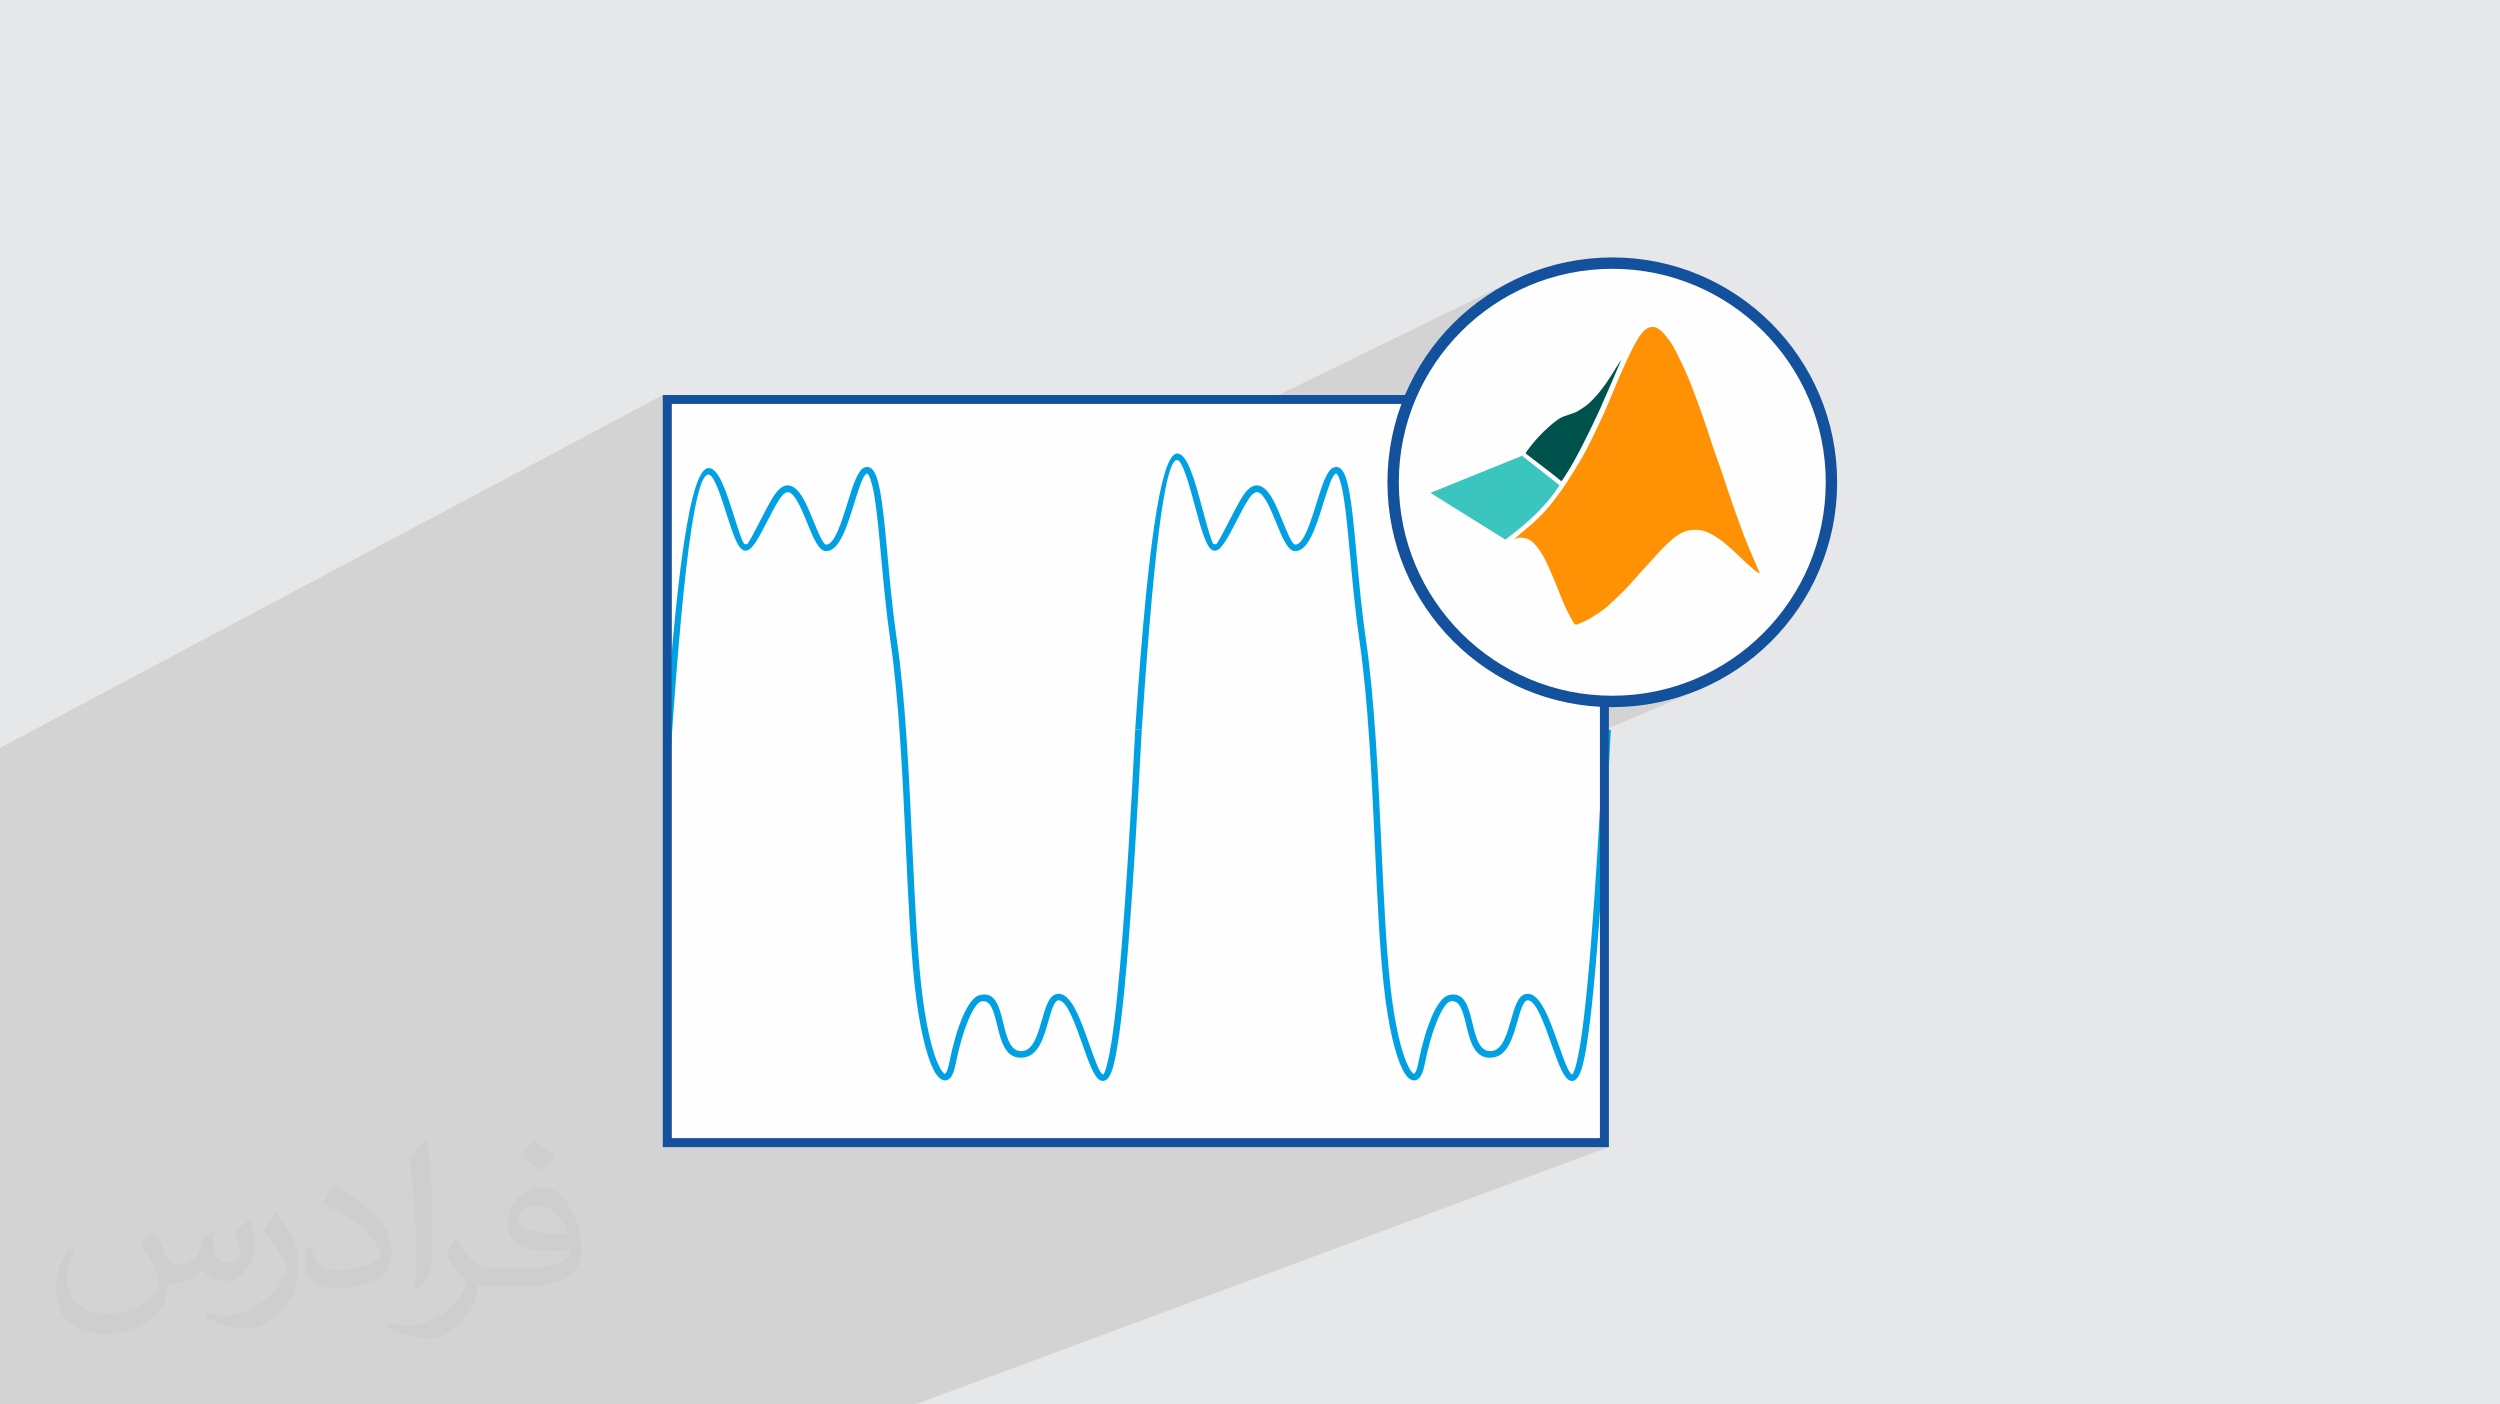
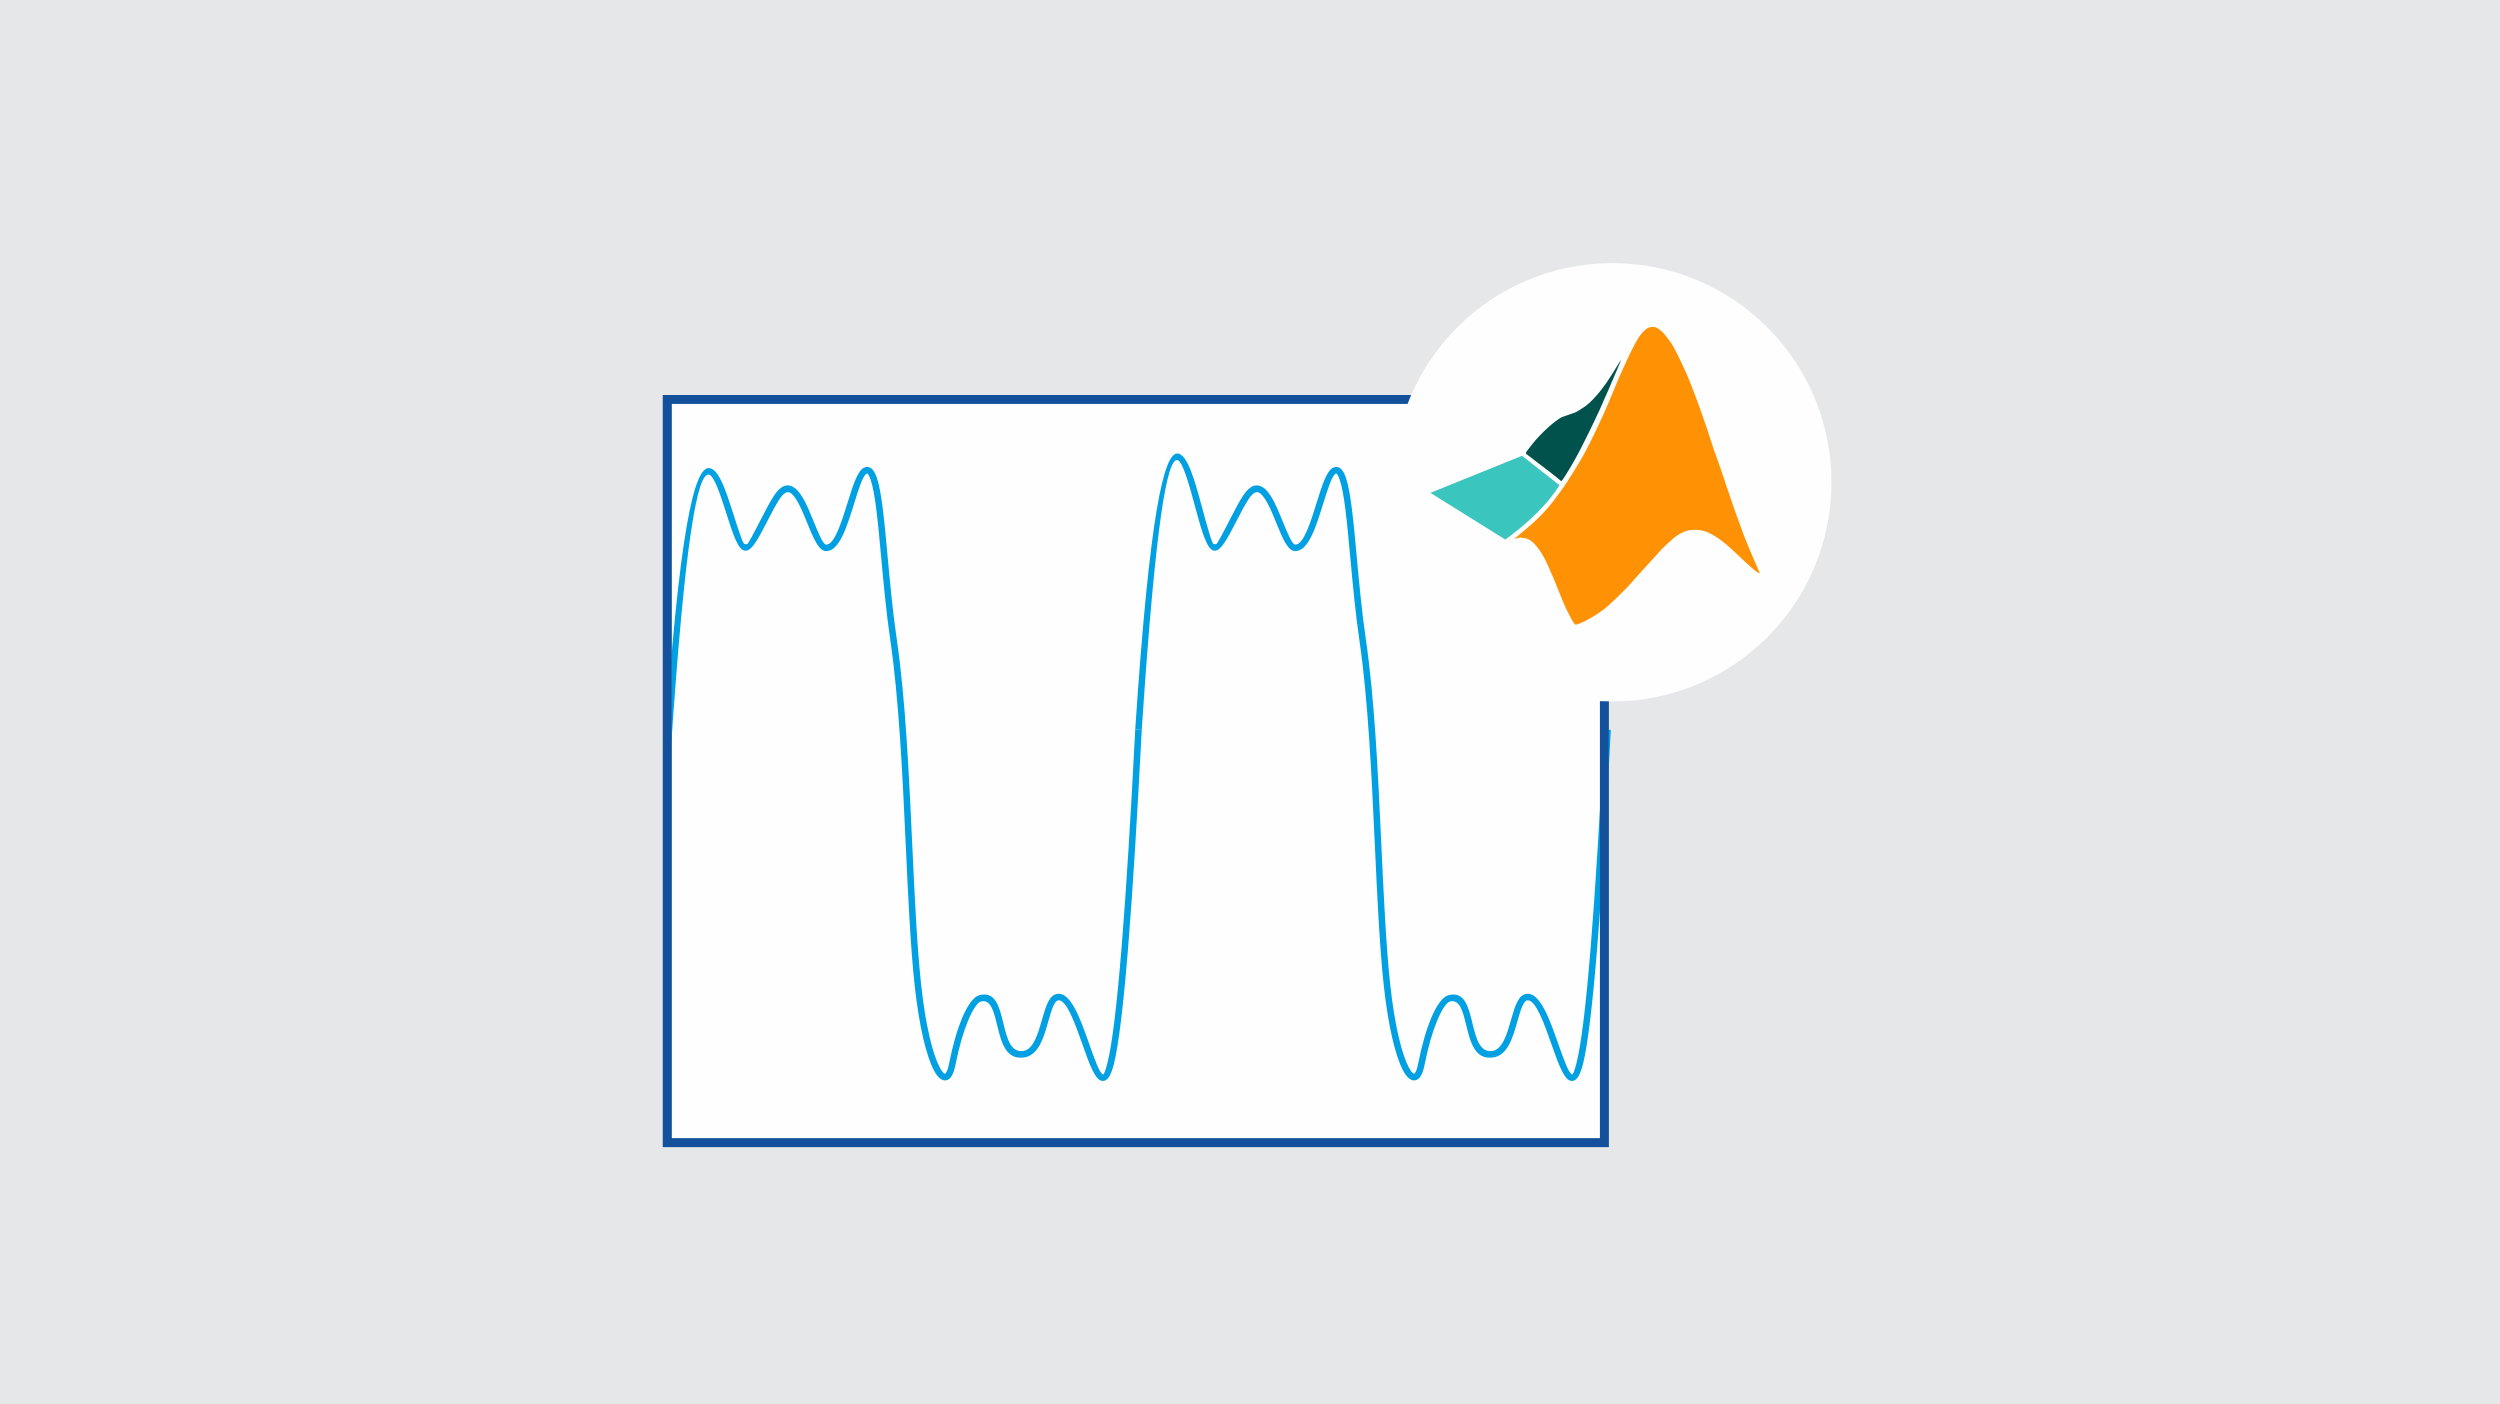
<svg xmlns="http://www.w3.org/2000/svg" xml:space="preserve" width="94.192mm" height="52.917mm" version="1.1" style="shape-rendering:geometricPrecision; text-rendering:geometricPrecision; image-rendering:optimizeQuality; fill-rule:evenodd; clip-rule:evenodd" viewBox="0 0 9404.92 5283.66">
  <defs>
    <style type="text/css">
   
    .fil3 {fill:#FEFEFE}
    .fil7 {fill:#00524C}
    .fil6 {fill:#3AC5BE}
    .fil0 {fill:#E6E7E8}
    .fil8 {fill:#FE9204}
    .fil5 {fill:#00A0E3;fill-rule:nonzero}
    .fil4 {fill:#14519D;fill-rule:nonzero}
    .fil2 {fill:#373435;fill-opacity:0.031}
    .fil1 {fill:#2B2A29;fill-opacity:0.102}
   
  </style>
  </defs>
  <g id="Layer_x0020_1">
    <polygon class="fil0" points="-0,0 9404.92,0 9404.92,5283.66 -0,5283.66 " />
-     <polygon class="fil1" points="6035.35,2746.41 6035.35,4298.85 5991.34,4315.23 6051.74,4315.23 3443.11,5283.66 3388.08,5283.66 3333.2,5283.66 2726.96,5283.66 2716.85,5283.66 2667.23,5283.66 2579.89,5283.66 2348.95,5283.66 2260.49,5283.66 2256.67,5283.66 2200.84,5283.66 2193.54,5283.66 2162.31,5283.66 2132.59,5283.66 2132.11,5283.66 2064.01,5283.66 2063,5283.66 1995.9,5283.66 1892.23,5283.66 1888.9,5283.66 1888.35,5283.66 1829.84,5283.66 1720.93,5283.66 1656.23,5283.66 1645.86,5283.66 1588.84,5283.66 1287.83,5283.66 1155.36,5283.66 1098.92,5283.66 1098.36,5283.66 1051.67,5283.66 798.69,5283.66 701.86,5283.66 645.01,5283.66 642.36,5283.66 622.34,5283.66 617.33,5283.66 564.63,5283.66 560.2,5283.66 532.37,5283.66 492.23,5283.66 490.64,5283.66 358.42,5283.66 357.96,5283.66 307.02,5283.66 302.63,5283.66 220.99,5283.66 201.54,5283.66 194.54,5283.66 177.28,5283.66 173.53,5283.66 171.09,5283.66 160.89,5283.66 160.43,5283.66 115.11,5283.66 61.25,5283.66 61.16,5283.66 -0,5283.66 -0,5189.75 -0,5139.27 -0,5103.33 -0,4845.35 -0,4831.77 -0,4724.01 -0,4713.44 -0,4686.46 -0,4686.33 -0,4675.93 -0,4675.81 -0,4607.62 -0,4443.09 -0,4360.67 -0,4349.63 -0,4345.69 -0,4327.48 -0,4283.15 -0,4266.74 -0,4255.41 -0,4242.31 -0,4232.79 -0,4228.61 -0,4226.37 -0,4225.79 -0,4208.52 -0,4188.58 -0,4164.88 -0,4149.9 -0,4142.69 -0,4112.78 -0,4104.5 -0,4095.37 -0,4081.4 -0,4065.36 -0,4050.55 -0,4025.29 -0,3913.08 -0,3884.16 -0,3883.09 -0,3876.66 -0,3873.36 -0,3862.43 -0,3862.09 -0,3854.23 -0,3835.1 -0,3737.6 -0,3624.16 -0,3600.38 -0,3598.29 -0,3510.5 -0,3499.05 -0,3486.31 -0,3464.72 -0,3461.64 -0,3460.79 -0,3459.58 -0,3430.85 -0,3423.51 -0,3406.94 -0,3406.82 -0,3368.2 -0,3357.86 -0,3355.33 -0,3337.74 -0,3332.81 -0,3162.59 -0,3142.96 -0,3140.09 -0,2858.65 -0,2836.03 -0,2813.37 2493.67,1485.98 2493.67,1511.05 2510.05,1502.36 4776.25,1502.36 5698.63,1051.86 5680.27,1060.98 5662.16,1070.54 5644.31,1080.51 5626.74,1090.91 5609.44,1101.71 5592.42,1112.92 5575.69,1124.51 5559.25,1136.5 5543.13,1148.86 5534.79,1155.57 5707.92,1071.16 5744.43,1054.65 5781.88,1039.89 5820.19,1026.93 5859.31,1015.82 5899.2,1006.62 5939.8,999.36 5981.07,994.11 6022.93,990.93 6065.36,989.86 6107.78,990.93 6149.65,994.11 6190.92,999.36 6231.52,1006.62 6271.41,1015.82 6310.53,1026.93 6348.84,1039.89 6386.28,1054.65 6422.8,1071.16 6458.35,1089.37 6492.87,1109.22 6526.33,1130.67 6558.65,1153.65 6589.79,1178.13 6619.71,1204.04 6648.34,1231.34 6675.64,1259.97 6701.55,1289.89 6726.04,1321.03 6749.02,1353.36 6770.47,1386.81 6790.32,1421.34 6808.52,1456.88 6825.04,1493.41 6839.8,1530.84 6852.77,1569.15 6863.87,1608.28 6873.07,1648.16 6880.33,1688.76 6885.58,1730.03 6888.76,1771.9 6889.83,1814.32 6888.76,1856.75 6885.58,1898.63 6880.33,1939.88 6873.07,1980.48 6863.87,2020.37 6852.77,2059.5 6839.8,2097.8 6825.04,2135.25 6808.52,2171.77 6790.32,2207.32 6770.47,2241.85 6749.02,2275.3 6726.04,2307.62 6701.55,2338.77 6675.64,2368.68 6648.34,2397.31 6619.71,2424.62 6589.79,2450.53 6558.65,2475 6526.33,2497.99 6492.87,2519.44 6458.35,2539.29 6422.8,2557.5 6386.28,2574 6214.66,2647.07 6215.09,2647 6235.83,2643.03 6256.39,2638.56 6276.76,2633.58 6296.93,2628.12 6316.9,2622.18 6336.66,2615.77 6356.2,2608.88 6375.52,2601.53 6394.62,2593.73 " />
-     <path class="fil2" d="M578.49 4627.69c17.95,27.21 29.6,53.36 40.96,82.43 8.45,16.91 12.93,48.09 52.57,48.09 11.61,0 28.28,-3.42 43.06,-11.61 16.63,-8.73 29.32,-21.94 35.94,-42l15.85 -53.36 38.57 -19.02 2.64 2.64c-5.27,20.09 -6.59,39.36 -6.59,54.43 0,44.63 38.57,61.56 69.22,61.56 17.95,0 34.09,-8.73 34.09,-25.11 0,-21.13 -8.98,-57.06 -20.62,-89.29 17.95,-17.95 35.94,-35.94 56.53,-50.47l3.17 1.6c8.98,38.04 14,75.56 14,100.66 0,24.57 -10.83,51.79 -19.81,69.49 -18.49,34.87 -51.25,62.62 -90.87,62.62 -30.1,0 -63.65,-15.07 -86.66,-43.06l-1.32 0c-21.66,26.96 -55.22,51.25 -108.86,51.25l-16.63 0c-2.64,35.41 -10.29,60.49 -21.94,82.95 -31.95,62.34 -126.81,106.47 -216.1,106.47 -124.17,0 -186.51,-71.59 -186.51,-166.96 0,-58.91 19.27,-113.6 48.88,-152.42l24.29 10.04c-18.49,35.41 -30.91,68.68 -30.91,101.45 0,89.29 72.66,131.83 156.4,131.83 77.68,0 173.83,-49.41 191.28,-106.72 -6.59,-62.62 -30.1,-91.93 -66.04,-148.99 10.83,-19.02 24.83,-38.04 42.28,-58.38l3.17 0 0 0 0 0 -0.02 -0.09zm1432.13 -336.04c26.15,16.39 51.79,35.66 76.87,57.85 -14,19.81 -31.45,37.79 -53.11,53.64 -25.11,-20.34 -50.19,-37.79 -75.84,-56.27 17.42,-19.55 34.62,-38.29 52.04,-55.22l0 0 0 0 0 0 0 0 0 0 0.03 0zm13.47 244.11c-42.28,0 -76.87,27.75 -76.87,48.34 0,44.13 84.53,57.85 185.72,57.31 -12.68,-51.79 -57.06,-105.68 -108.86,-105.68l0.01 0.03zm-94.86 236.19c54.96,0 103.04,-1.6 139.74,-10.83 40.96,-10.29 75.56,-30.91 75.56,-45.17 0,-3.7 0,-8.19 -1.32,-11.89 -22.98,2.11 -49.41,2.11 -72.38,2.11 -74.49,0 -131.55,-16.91 -154.02,-58.66 -5.55,-11.61 -9.51,-24.57 -9.51,-39.36 0,-40.43 17.42,-79.79 48.09,-107 25.61,-22.45 53.89,-36.44 82.67,-36.44 52.04,0 93.51,41.75 122.57,107.54 15.85,35.94 26.68,77.4 26.68,129.72 0,34.87 -9.51,64.19 -31.17,85.85 -40.43,39.11 -114.92,53.89 -229.04,53.89l-51.79 0 0 0 -13.47 0c-28.28,0 -48.62,-5.02 -64.72,-17.42l-2.64 0c0.79,6.59 1.32,12.93 1.32,19.02 0,25.61 -8.45,58.38 -25.61,84.53 -50.72,75.3 -105.68,108.04 -153.24,108.04 -48.09,0 -107,-18.49 -160.11,-42.54l9.51 -18.49c17.17,7.13 40.96,11.89 73.7,11.89 85.85,0 198.66,-82.43 212.66,-163 -3.17,-6.59 -8.98,-15.32 -17.17,-24.57 -25.11,-29.85 -40.96,-54.68 -55.75,-80.83 12.68,-25.11 24.29,-45.17 35.13,-63.4l4.49 -0.53c36.72,74.77 69.99,117.55 144.23,117.55l11.61 0 0 0 53.89 0 0 0 0 0 0 0 0 0 0 0 0.09 0.01zm-371.98 79c6.34,-34.34 6.87,-72.91 6.87,-108.86l0 -53.36c0,-99.6 -12.68,-244.36 -22.98,-338.68 17.95,-19.27 43.06,-42 62.87,-57.31l5.81 1.6c13.47,118.62 16.63,256 16.63,383.06 0,33.3 -1.32,65.79 -4.49,89.55 -1.85,30.1 -19.27,52.83 -56.53,87.7l-8.19 -3.7zm-382.8 -157.19c1.85,46.77 24.83,83.49 105.15,83.49 49.93,0 92.19,-12.93 138.96,-35.13 8.45,-3.7 12.93,-8.73 12.93,-12.93 0,-29.32 -22.45,-68.15 -60.23,-103.55 -36.72,-33.3 -85.34,-62.62 -130.76,-82.18 -15.6,-6.59 -20.62,-13.47 -20.62,-20.09 0,-13.47 17.95,-41.75 32.77,-62.09l5.02 -0.53c52.04,27.21 110.17,67.64 153.24,112.53 39.11,41.47 63.4,83.49 63.4,129.19 0,33.81 -10.29,65.51 -26.96,95.11 -57.06,28.79 -117.83,50.72 -178.06,50.72 -73.17,0 -123.1,-34.34 -123.1,-114.92 0,-8.73 0,-22.19 3.17,-39.64l25.11 0 0 0 0 0 0 0 0 0 0 0 -0.02 0zm-132.37 -132.9l45.45 73.45c16.63,27.21 32.23,56.81 32.23,103.55l0 59.7c0,48.34 -30.91,100.13 -80.83,151.38 -39.11,34.62 -73.7,49.41 -105.68,49.41 -47.55,0 -101.98,-14.79 -164.85,-41.75l7.13 -18.49c19.81,5.27 42.79,9.77 71.06,9.77 90.36,-0.53 182.8,-66.57 225.08,-147.15 5.02,-9.26 6.87,-17.95 6.87,-24.04 0,-9.26 -5.02,-19.55 -8.98,-28.79 -22.98,-43.31 -48.62,-82.95 -76.87,-119.68 14.79,-23.25 29.6,-45.7 45.7,-67.9l3.7 0.53 0 0 0 0 0 0 0 0 0 0 -0.02 0.01z" />
    <g id="_1925449831568">
      <g>
        <rect class="fil3" x="2510.05" y="1502.35" width="3525.3" height="2796.49" />
        <path class="fil4" d="M2510.05 1485.98l3541.69 0 0 2829.25 -3558.06 0 0 -2829.25 16.38 0zm3508.93 32.75l-3492.54 0 0 2763.74 3492.54 0 0 -2763.74z" />
        <path class="fil5" d="M2497.82 2840.47c57.08,-859.89 115.53,-1083.29 169.74,-1079.69 37.03,2.46 65.09,90.57 90.66,170.88 19.49,61.22 37.33,117.23 43.6,115.63l3.82 -0.98 3.8 1.55c3.86,1.59 28.34,-46 53.93,-95.75 16.68,-32.44 33.8,-65.73 49.31,-88.91 26.72,-39.93 51.69,-44.49 75.19,-28.78 29.07,19.46 51.58,74.69 72.4,125.77 18.72,45.93 35.93,88.13 47.55,88.59 31.32,1.25 57.6,-83.32 81.19,-159.27 19.8,-63.7 37.89,-121.96 63.65,-131.04 20.16,-7.12 34.69,6.87 45.36,37.11 18.63,52.79 28.95,164.88 41.11,297.16 9.04,98.23 19.11,207.75 34.44,312.43 32.78,223.84 45.98,507.85 58.34,773.73 8.97,193.09 17.5,376.6 32.8,520.31 17,159.71 44.22,265.9 69.67,314.82 6.63,12.76 12.69,20.93 17.94,24.44 1.64,1.1 3.05,1.17 4.1,0.17 5.08,-4.78 9.68,-16.46 13.41,-35.26 15.05,-75.95 32.39,-132.79 49.32,-173.28 22.72,-54.33 46.36,-81.03 63.87,-85.9 61.79,-17.18 76.33,42.63 91.65,105.62 13.13,53.99 26.95,110.84 74.47,103.89 38.93,-5.68 55.88,-65.26 70.86,-117.96 14.28,-50.18 27.04,-95.05 60.29,-97.16 49.56,-3.17 85.05,97.44 116.35,186.2 21.16,60.02 40.21,114.05 52.72,117.2 3.45,0.87 8.75,-11.53 16.92,-43.97 18.13,-71.86 35.85,-222.45 53.22,-436.29 17.45,-214.88 34.48,-492.45 51.18,-817.37l24.47 1.25c-16.76,326.08 -33.8,603.96 -51.18,818.04 -17.48,215.13 -35.41,367.06 -53.89,440.32 -12.49,49.5 -28.28,66.46 -46.68,61.82 -25.3,-6.38 -46.43,-66.29 -69.89,-132.84 -28.41,-80.56 -60.62,-171.87 -91.69,-169.89 -15.92,1.02 -26.45,38.02 -38.21,79.42 -17.02,59.87 -36.28,127.54 -90.92,135.52 -69.57,10.16 -86.12,-57.83 -101.82,-122.41 -12.25,-50.36 -23.88,-98.19 -61.33,-87.77 -11.13,3.09 -28.28,25.11 -47.76,71.69 -16.36,39.12 -33.17,94.36 -47.88,168.57 -4.76,24.03 -11.89,40.14 -20.7,48.4 -10.5,9.87 -22.2,10.58 -34.53,2.33 -8.73,-5.84 -17.56,-17.04 -26.1,-33.46 -26.61,-51.17 -54.91,-160.54 -72.26,-323.56 -15.35,-144.14 -23.9,-328.19 -32.9,-521.85 -12.32,-265.05 -25.48,-548.17 -58.14,-771.22 -15.26,-104.19 -25.42,-214.67 -34.54,-313.78 -12,-130.5 -22.18,-241.09 -39.86,-291.2 -5.45,-15.44 -10.16,-23.53 -14.08,-22.15 -14.19,5 -30.52,57.59 -48.4,115.12 -26.24,84.47 -55.47,178.53 -105.56,176.54 -27.45,-1.09 -47.5,-50.29 -69.33,-103.85 -19.47,-47.76 -40.52,-99.39 -63.29,-114.63 -11.11,-7.44 -24.44,-3.01 -41.21,22.06 -14.63,21.86 -31.46,54.59 -47.88,86.51 -29,56.38 -56.81,110.46 -80.52,108.25 -26.99,1.72 -47.46,-62.55 -69.74,-132.55 -23.14,-72.69 -48.54,-152.45 -68.88,-153.8 -40.68,-2.71 -87.94,216.3 -143.73,1056.74l-24.47 -1.53z" />
        <path class="fil5" d="M4270.7 2744.25c54.39,-819.16 108.74,-1041.55 159.46,-1038.18 37.71,2.5 65.68,105.83 91.34,200.7 20.03,74.02 38.48,142.2 45.02,140.54l3.82 -0.98 3.8 1.55c3.86,1.59 28.34,-46 53.92,-95.75 16.69,-32.44 33.81,-65.73 49.32,-88.91 26.72,-39.93 51.69,-44.49 75.19,-28.78 29.07,19.46 51.58,74.69 72.4,125.77 18.72,45.93 35.93,88.13 47.55,88.59 31.32,1.25 57.6,-83.32 81.19,-159.27 19.8,-63.7 37.89,-121.96 63.65,-131.04 20.16,-7.12 34.69,6.87 45.36,37.11 18.63,52.79 28.95,164.88 41.11,297.16 9.04,98.23 19.11,207.75 34.44,312.43 32.78,223.84 45.98,507.85 58.34,773.73 8.97,193.09 17.5,376.6 32.8,520.31 17,159.71 44.22,265.9 69.67,314.82 6.63,12.76 12.69,20.93 17.93,24.44 1.65,1.1 3.05,1.17 4.11,0.17 5.08,-4.78 9.68,-16.46 13.41,-35.26 15.05,-75.95 32.39,-132.79 49.32,-173.28 22.72,-54.33 46.36,-81.03 63.87,-85.9 61.79,-17.18 76.33,42.63 91.65,105.62 13.13,53.99 26.95,110.84 74.47,103.89 38.93,-5.68 55.88,-65.26 70.86,-117.96 14.27,-50.18 27.04,-95.05 60.29,-97.16 49.56,-3.17 85.05,97.44 116.35,186.2 21.16,60.02 40.21,114.05 52.72,117.2 3.45,0.87 8.74,-11.53 16.92,-43.97 18.13,-71.86 35.85,-222.45 53.22,-436.29 17.45,-214.88 34.48,-492.45 51.18,-817.37l24.47 1.25c-16.76,326.08 -33.8,603.96 -51.19,818.04 -17.47,215.13 -35.4,367.06 -53.88,440.32 -12.49,49.5 -28.28,66.46 -46.68,61.82 -25.3,-6.38 -46.43,-66.29 -69.89,-132.84 -28.41,-80.56 -60.62,-171.87 -91.69,-169.89 -15.92,1.02 -26.45,38.02 -38.22,79.42 -17.01,59.87 -36.27,127.54 -90.91,135.52 -69.57,10.16 -86.12,-57.83 -101.82,-122.41 -12.25,-50.36 -23.88,-98.19 -61.33,-87.77 -11.13,3.09 -28.29,25.11 -47.76,71.69 -16.36,39.12 -33.17,94.36 -47.88,168.57 -4.76,24.03 -11.9,40.14 -20.7,48.4 -10.5,9.87 -22.2,10.58 -34.53,2.33 -8.73,-5.84 -17.56,-17.04 -26.1,-33.46 -26.61,-51.17 -54.91,-160.54 -72.26,-323.56 -15.35,-144.14 -23.9,-328.19 -32.9,-521.85 -12.32,-265.05 -25.48,-548.17 -58.14,-771.22 -15.26,-104.19 -25.42,-214.67 -34.54,-313.78 -12,-130.5 -22.18,-241.09 -39.86,-291.2 -5.45,-15.44 -10.16,-23.53 -14.08,-22.15 -14.19,5 -30.52,57.59 -48.4,115.12 -26.24,84.47 -55.47,178.53 -105.56,176.54 -27.45,-1.09 -47.5,-50.29 -69.34,-103.85 -19.46,-47.76 -40.51,-99.39 -63.28,-114.63 -11.11,-7.44 -24.44,-3.01 -41.21,22.06 -14.63,21.86 -31.46,54.59 -47.88,86.51 -29.07,56.51 -56.94,110.71 -80.69,108.23 -28.19,1.07 -48.93,-75.57 -71.37,-158.48 -23.46,-86.75 -49.04,-181.24 -69.18,-182.57 -37,-2.46 -80.35,215.35 -133.45,1015.25l-24.47 -1.54z" />
        <path class="fil4" d="M2510.05 1485.98l3541.69 0 0 2829.25 -3558.06 0 0 -2829.25 16.38 0zm3508.93 32.75l-3492.54 0 0 2763.74 3492.54 0 0 -2763.74z" />
      </g>
      <circle class="fil3" cx="6065.36" cy="1814.33" r="824.47" />
-       <path class="fil4" d="M6065.36 968.44c233.58,0 445.07,94.69 598.12,247.75 153.08,153.07 247.76,364.55 247.76,598.12 0,233.59 -94.69,445.07 -247.76,598.13 -153.06,153.07 -364.55,247.75 -598.12,247.75 -233.58,0 -445.06,-94.69 -598.12,-247.75 -153.07,-153.07 -247.75,-364.55 -247.75,-598.13 0,-233.58 94.69,-445.06 247.75,-598.12 153.07,-153.07 364.55,-247.75 598.12,-247.75zm567.84 278.04c-145.31,-145.32 -346.09,-235.21 -567.84,-235.21 -221.75,0 -422.53,89.89 -567.84,235.21 -145.31,145.32 -235.21,346.1 -235.21,567.84 0,221.75 89.9,422.53 235.21,567.85 145.31,145.31 346.09,235.2 567.84,235.2 221.75,0 422.53,-89.89 567.84,-235.2 145.32,-145.32 235.21,-346.1 235.21,-567.85 0,-221.74 -89.89,-422.52 -235.21,-567.84z" />
      <g>
        <path class="fil6" d="M5725.63 1714.64l141.1 110.74c-43.15,68.73 -111.09,136.86 -203.81,204.41l-281.89 -175.73 344.61 -139.42z" />
        <path class="fil7" d="M5879.89 1802.76c5.48,-7.78 15.42,-23.89 23.56,-37.43 8.16,-13.54 14.53,-24.49 20.71,-35.56 6.18,-11.05 12.18,-22.21 17.94,-33.26 5.76,-11.05 11.29,-22.02 17.42,-34.25 6.14,-12.22 12.89,-25.71 18.13,-36.31 5.25,-10.58 9,-18.27 13.16,-27.03 4.17,-8.76 8.77,-18.6 13.45,-28.44 4.68,-9.84 9.47,-19.67 14.1,-29.98 4.64,-10.3 9.14,-21.08 14.57,-33.44 5.44,-12.37 11.81,-26.33 17.76,-39.92 5.94,-13.58 11.47,-26.8 16.9,-39.63 5.43,-12.84 10.77,-25.3 16.31,-38.04 5.53,-12.74 11.24,-25.76 13.12,-31.01 1.87,-5.24 -0.1,-2.72 -6.89,8.06 -6.79,10.77 -18.41,29.79 -27.31,43.94 -8.91,14.15 -15.09,23.42 -20.9,31.67 -5.81,8.25 -11.24,15.46 -17.28,23.23 -6.04,7.78 -12.7,16.12 -20.57,24.92 -7.87,8.81 -16.95,18.08 -24.07,24.68 -7.12,6.61 -12.28,10.54 -18.93,15.23 -6.65,4.68 -14.8,10.12 -21.32,14.06 -6.51,3.93 -11.38,6.37 -16.44,8.39 -5.06,2.01 -10.31,3.6 -15.56,5.38 -5.24,1.78 -10.49,3.75 -14.9,5.29 -4.4,1.55 -7.97,2.68 -11.66,4.03 -3.7,1.36 -7.55,2.96 -12.28,5.76 -4.72,2.81 -10.34,6.84 -17.32,12.08 -6.99,5.25 -15.33,11.71 -26.19,21.51 -10.87,9.8 -24.27,22.91 -34.48,33.64 -10.21,10.72 -17.24,19.06 -24.41,27.92 -7.17,8.86 -14.48,18.22 -18.92,24.12 -4.45,5.9 -6.04,8.34 -6.89,10.21 -0.84,1.88 -0.94,3.19 1.22,5.29 2.16,2.11 6.56,5.01 14.48,10.96 7.92,5.95 19.35,14.95 34.2,26.33 14.85,11.38 33.12,25.15 47.13,36.03 14.01,10.86 23.75,18.83 28.81,23.14 5.06,4.3 5.43,4.96 5.62,5.19 0.19,0.24 0.19,0.05 0.71,0.24 0.51,0.19 1.54,0.75 7.02,-7.03z" />
        <path class="fil8" d="M5697.4 2028.54c1.32,-0.23 4.4,-1.92 7.55,-3.1 3.14,-1.17 6.32,-1.83 9.61,-2.25 3.28,-0.42 6.65,-0.61 10.58,-0.37 3.93,0.23 8.43,0.89 12.51,1.78 4.07,0.89 7.73,2.02 11.47,3.79 3.74,1.78 7.59,4.21 11.15,6.79 3.55,2.58 6.84,5.29 9.97,8.39 3.14,3.1 6.14,6.56 9.47,10.63 3.32,4.07 6.98,8.76 10.39,13.45 3.42,4.68 6.61,9.37 10.35,15.46 3.75,6.09 8.06,13.59 12.09,21.41 4.02,7.83 7.78,15.98 14.19,30.5 6.42,14.52 15.51,35.42 22.4,51.95 6.89,16.53 11.57,28.72 16.35,40.76 4.78,12.03 9.66,23.93 13.83,34.05 4.16,10.12 7.63,18.46 11.75,27.04 4.12,8.57 8.91,17.37 12.98,25.2 4.07,7.83 7.45,14.66 10.82,20.47 3.36,5.81 6.74,10.59 8.99,13.12 2.26,2.53 3.37,2.81 6.38,2.11 3,-0.7 7.87,-2.39 15.46,-5.53 7.59,-3.14 17.89,-7.73 31.01,-15.04 13.12,-7.3 29.05,-17.33 40.99,-25.48 11.95,-8.15 19.91,-14.43 27.55,-20.94 7.64,-6.51 14.95,-13.26 26.14,-23.84 11.19,-10.59 26.28,-25.02 38.51,-37.43 12.22,-12.42 21.6,-22.82 31.99,-34.53 10.4,-11.71 21.83,-24.73 30.21,-34.06 8.39,-9.33 13.73,-14.95 23.56,-25.58 9.85,-10.63 24.17,-26.28 33.69,-36.91 9.51,-10.63 14.19,-16.26 23.98,-26.14 9.79,-9.89 24.69,-24.03 35.75,-33.68 11.05,-9.66 18.27,-14.81 25.06,-19.07 6.79,-4.26 13.16,-7.63 19.06,-10.16 5.91,-2.53 11.34,-4.21 17.01,-5.48 5.66,-1.26 11.56,-2.11 19.01,-2.44 7.45,-0.33 16.45,-0.14 24.22,0.75 7.78,0.89 14.34,2.49 20.85,4.64 6.51,2.16 12.97,4.87 21.78,9.51 8.81,4.64 19.96,11.19 30.5,18.5 10.53,7.31 20.47,15.37 28.44,22.12 7.96,6.75 13.96,12.18 20.38,17.99 6.42,5.8 13.26,11.99 21.83,20.19 8.58,8.2 18.88,18.41 28.16,27.03 9.28,8.62 17.52,15.65 23.23,20.66 5.71,5.01 8.91,8.01 12.41,10.86 3.51,2.87 7.36,5.58 10.49,7.46 3.15,1.87 5.58,2.91 7.08,3.41 1.5,0.52 2.06,0.52 1.17,-1.83 -0.89,-2.34 -3.24,-7.03 -6.23,-13.77 -3,-6.75 -6.65,-15.56 -12.13,-28.35 -5.48,-12.79 -12.79,-29.56 -20.19,-47.08 -7.41,-17.52 -14.9,-35.8 -20.62,-50.73 -5.71,-14.95 -9.65,-26.57 -13.44,-37.1 -3.79,-10.54 -7.45,-20.01 -11.43,-30.78 -3.98,-10.77 -8.29,-22.86 -12.13,-34.01 -3.84,-11.15 -7.22,-21.37 -11.48,-33.78 -4.26,-12.41 -9.42,-27.03 -13.72,-39.82 -4.31,-12.79 -7.78,-23.75 -13.17,-39.87 -5.38,-16.12 -12.69,-37.38 -17.7,-51.81 -5.01,-14.43 -7.73,-22.02 -10.63,-29.88 -2.91,-7.87 -6,-16.03 -8.63,-23.47 -2.62,-7.45 -4.77,-14.19 -8.76,-26.75 -3.98,-12.55 -9.79,-30.91 -16.86,-52.04 -7.08,-21.13 -15.42,-45.02 -22.11,-63.85 -6.7,-18.83 -11.76,-32.61 -17.62,-48.26 -5.85,-15.65 -12.5,-33.17 -18.78,-49.56 -6.28,-16.4 -12.18,-31.66 -22.63,-54.91 -10.44,-23.23 -25.44,-54.43 -35.47,-74.2 -10.02,-19.77 -15.09,-28.11 -21.04,-36.68 -5.94,-8.58 -12.78,-17.38 -18.08,-23.98 -5.29,-6.61 -9.04,-11.01 -12.92,-14.76 -3.89,-3.74 -7.92,-6.84 -11.57,-9.56 -3.65,-2.72 -6.94,-5.06 -10.21,-6.7 -3.29,-1.64 -6.56,-2.58 -10.87,-2.86 -4.3,-0.28 -9.65,0.09 -14.05,0.98 -4.4,0.89 -7.87,2.3 -11.76,4.82 -3.88,2.54 -8.2,6.19 -12.46,10.45 -4.26,4.26 -8.48,9.13 -12.93,15.27 -4.44,6.14 -9.14,13.54 -14.62,23.1 -5.47,9.56 -11.75,21.27 -17.79,33.36 -6.05,12.08 -11.85,24.54 -17,35.84 -5.16,11.29 -9.66,21.41 -14.67,32.42 -5.01,11 -10.54,22.91 -15.42,34.01 -4.87,11.1 -9.09,21.41 -12.79,30.54 -3.69,9.14 -6.88,17.09 -10.58,26 -3.7,8.9 -7.92,18.74 -13.16,31.06 -5.25,12.32 -11.53,27.12 -17.29,40.24 -5.76,13.12 -11,24.54 -16.62,36.53 -5.62,12 -11.62,24.55 -17.89,37.67 -6.28,13.12 -12.84,26.79 -19.07,39.35 -6.23,12.55 -12.13,23.98 -19.35,37.38 -7.21,13.4 -15.74,28.77 -28.58,49.98 -12.83,21.23 -29.97,48.3 -40.57,64.65 -10.58,16.35 -14.62,21.97 -22.25,32.46 -7.64,10.49 -18.88,25.86 -29.05,39.07 -10.17,13.21 -19.26,24.27 -30.78,37.01 -11.52,12.74 -25.48,27.17 -45.16,44.78 -19.67,17.61 -45.06,38.41 -57.99,49.43 -12.93,11.01 -13.4,12.22 -12.09,11.99z" />
      </g>
    </g>
  </g>
</svg>